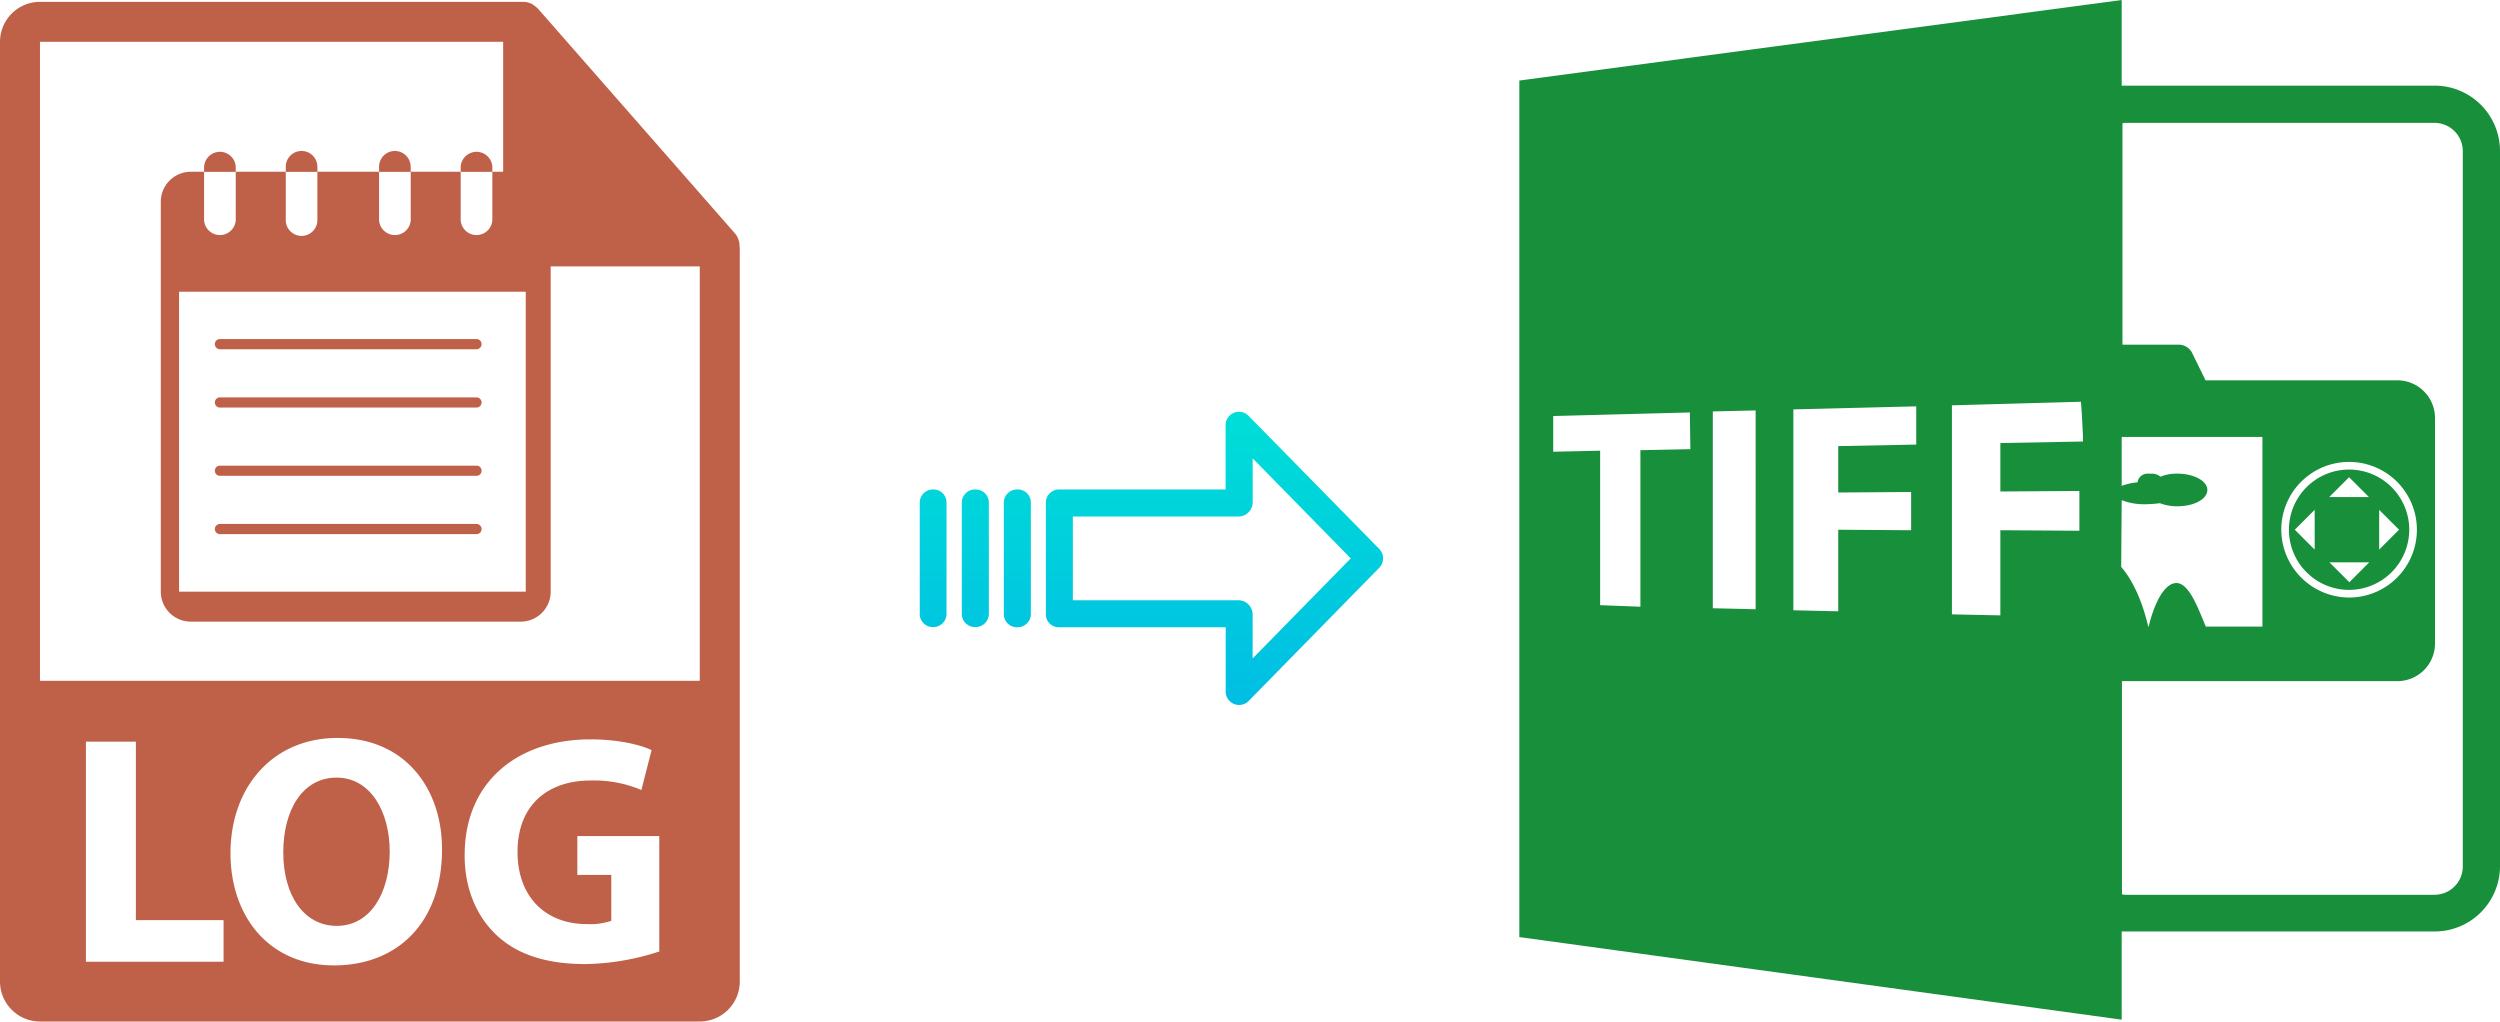
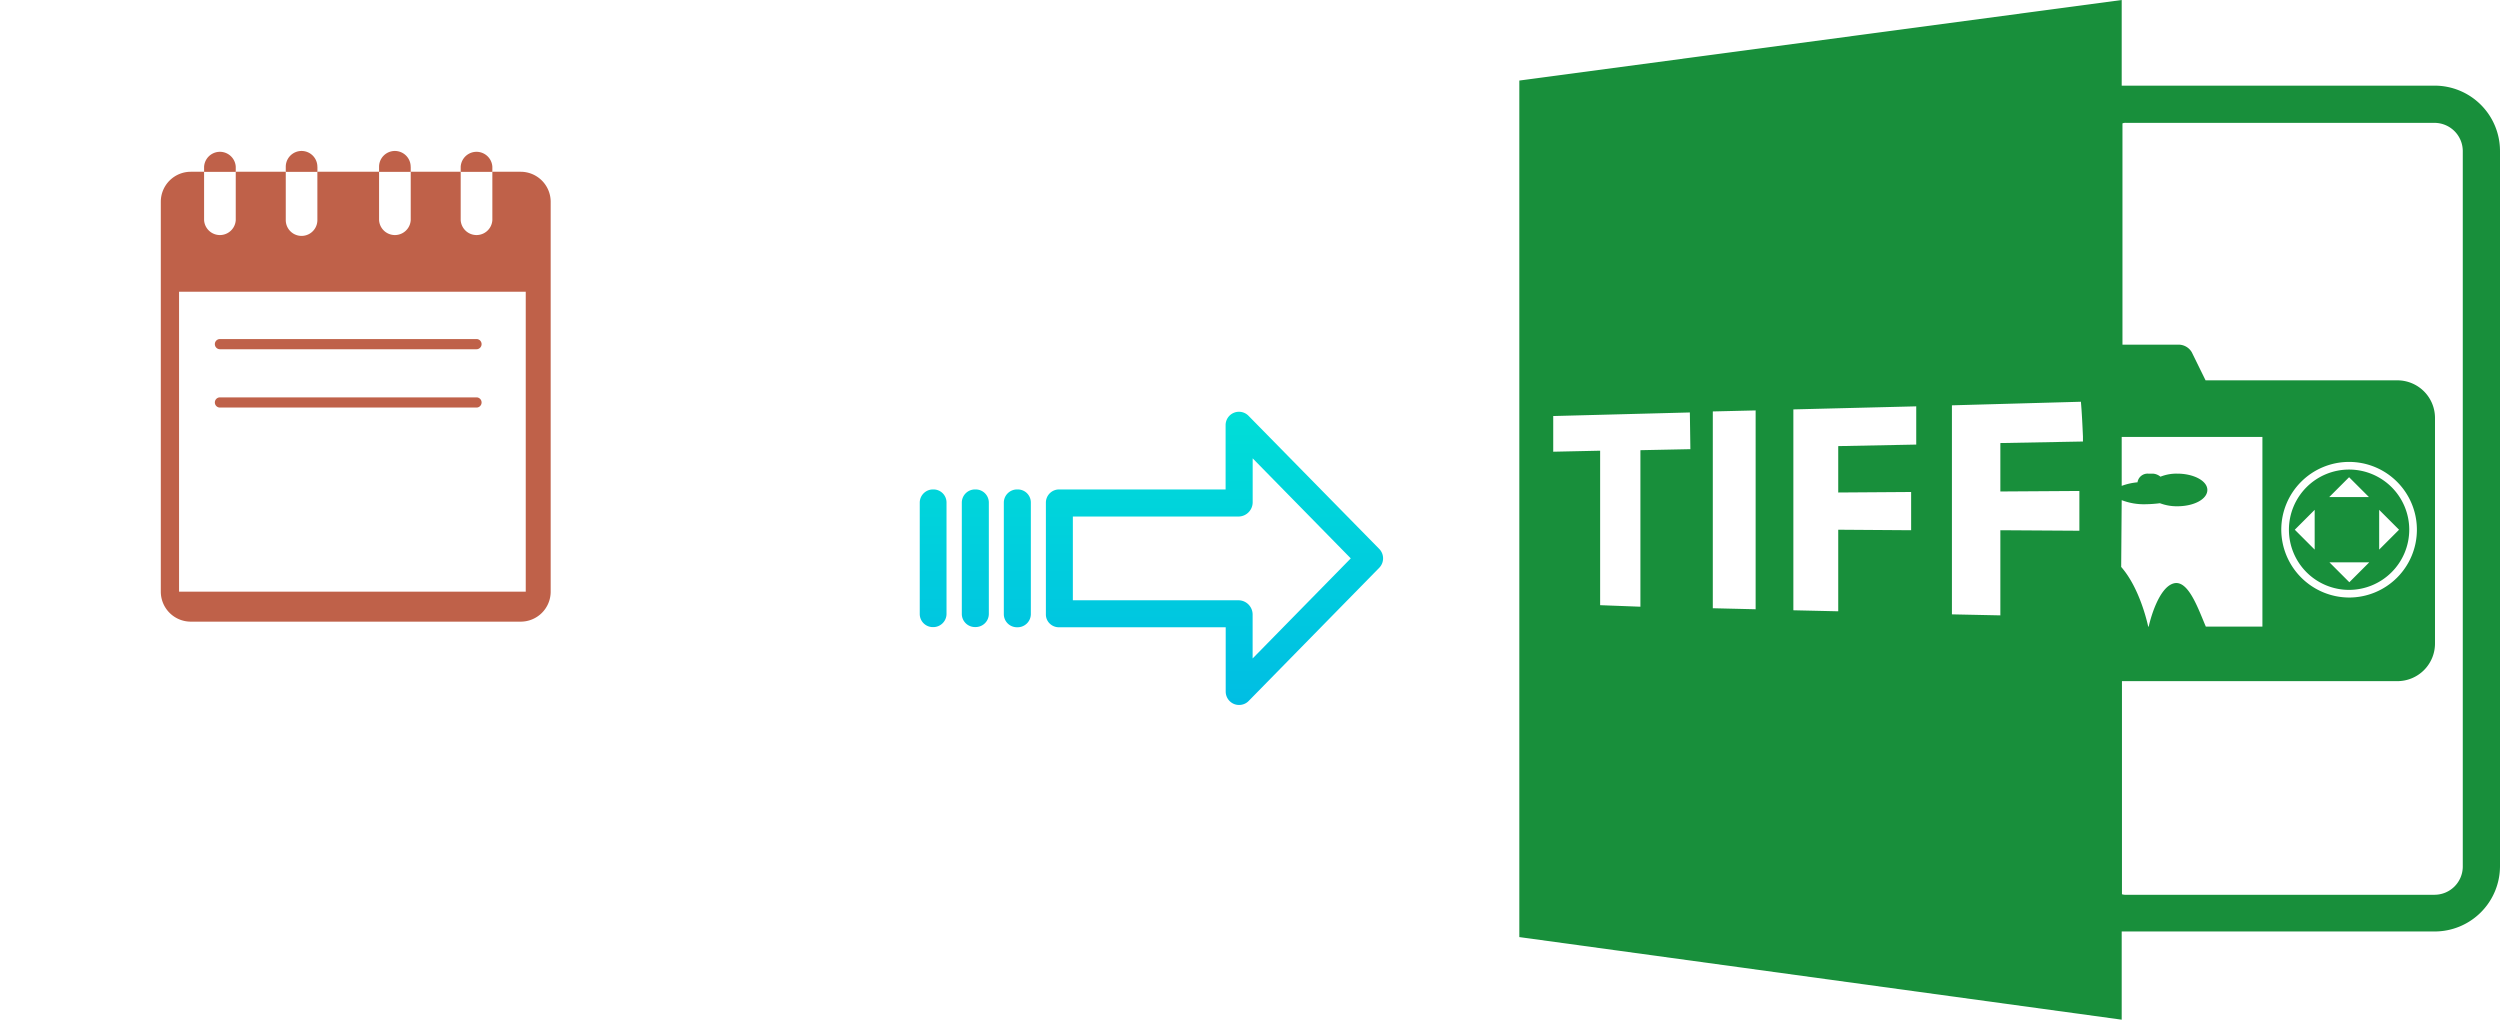
<svg xmlns="http://www.w3.org/2000/svg" xmlns:xlink="http://www.w3.org/1999/xlink" viewBox="0 0 490.35 200.36">
  <defs>
    <style>.cls-1{fill:#188f3b;}.cls-2{fill:url(#linear-gradient);}.cls-3{fill:url(#linear-gradient-2);}.cls-4{fill:url(#linear-gradient-3);}.cls-5{fill:url(#linear-gradient-4);}.cls-6{fill:#bf6149;}</style>
    <linearGradient id="linear-gradient" x1="238.19" y1="135.98" x2="238.19" y2="16.78" gradientTransform="matrix(1, 0, 0, -1, 0, 186.67)" gradientUnits="userSpaceOnUse">
      <stop offset="0" stop-color="#00efd1" />
      <stop offset="1" stop-color="#00acea" />
    </linearGradient>
    <linearGradient id="linear-gradient-2" x1="199.54" y1="135.98" x2="199.54" y2="16.78" xlink:href="#linear-gradient" />
    <linearGradient id="linear-gradient-3" x1="191.29" y1="135.98" x2="191.29" y2="16.78" xlink:href="#linear-gradient" />
    <linearGradient id="linear-gradient-4" x1="183.05" y1="135.98" x2="183.05" y2="16.78" xlink:href="#linear-gradient" />
  </defs>
  <title>log to tiff</title>
  <g id="Layer_2" data-name="Layer 2">
    <g id="Layer_7" data-name="Layer 7">
      <path class="cls-1" d="M416.15,182.7h61.4a12.82,12.82,0,0,0,12.8-12.8V29.6a12.82,12.82,0,0,0-12.8-12.8h-61.4V0L298,15.8v168L416.15,200Zm0-84.6a12.05,12.05,0,0,0,4.7.8,24.58,24.58,0,0,0,2.8-.2,9.34,9.34,0,0,0,3.4.6c3.3,0,5.9-1.4,5.9-3.2s-2.7-3.2-5.9-3.2a8.45,8.45,0,0,0-3.3.6,2.53,2.53,0,0,0-1.5-.6h-.9a2,2,0,0,0-2.1,1.7,11.86,11.86,0,0,0-3.1.7V85.7h27.6v37.2h-11.1c-1.5-3.5-3.4-9.1-6.2-8.5-3.1.7-4.8,7.5-5,8.5h-.1c-.2-.9-1.7-7.6-5.3-11.7l.1-13.1Zm.8-74h60.6a5.55,5.55,0,0,1,5.5,5.5V170a5.55,5.55,0,0,1-5.5,5.5H417a2.2,2.2,0,0,1-.8-.1V133.6h54a7.38,7.38,0,0,0,7.4-7.4V82a7.38,7.38,0,0,0-7.4-7.4h-37.6l-2.7-5.5a3,3,0,0,0-2.6-1.5h-11V24.2A1.48,1.48,0,0,1,417,24.1Zm30.5,79.8a13.3,13.3,0,1,1,13.3,13.3A13.36,13.36,0,0,1,447.45,103.9ZM331.55,88.1l-9.8.2V119l-7.9-.3V88.4l-9.2.2v-7l26.8-.7.1,7.2Zm12.8,31.4-8.4-.2V80.7l8.4-.2Zm31.5-32.3-15.3.3v9.1l14.3-.1V104l-14.3-.1v16l-8.8-.2V80.3l24.1-.6v7.5Zm32,16.9-15.5-.1v16.7l-9.5-.2v-41l25.3-.7c.2,2.3.3,4.6.4,6.8h0v1l-16.2.3v9.5l15.5-.1v7.8Z" />
      <path class="cls-1" d="M472.55,103.9a11.8,11.8,0,1,0-11.8,11.8A11.82,11.82,0,0,0,472.55,103.9Zm-5.9-3.9,3.9,3.9-3.9,3.9V100Zm-5.9-6.4,3.9,3.9h-7.8ZM454,107.8l-3.9-3.9L454,100Zm10.7,2.5-3.9,3.9-3.9-3.9Z" />
    </g>
    <g id="Layer_3" data-name="Layer 3">
      <path class="cls-2" d="M244.89,81.56a2.62,2.62,0,0,0-4.5,1.85V96h-32.6a2.59,2.59,0,0,0-2.65,2.54v0l0,22a2.47,2.47,0,0,0,.78,1.79,2.56,2.56,0,0,0,1.87.7h32.62v12.59a2.64,2.64,0,0,0,1.63,2.46,2.57,2.57,0,0,0,1,.19,2.6,2.6,0,0,0,1.88-.79l25.6-26.11a2.65,2.65,0,0,0,0-3.71Zm.8,47.59v-8.63a2.8,2.8,0,0,0-2.7-2.78H210.43V101.31H243a2.8,2.8,0,0,0,2.7-2.78V89.9l19.24,19.62Z" />
      <path class="cls-3" d="M199.54,96h0a2.6,2.6,0,0,0-2.65,2.54v21.93a2.57,2.57,0,0,0,2.58,2.56h.07a2.6,2.6,0,0,0,2.65-2.54V98.57A2.56,2.56,0,0,0,199.61,96Z" />
      <path class="cls-4" d="M191.3,96h0a2.59,2.59,0,0,0-2.65,2.54v0l0,21.89a2.58,2.58,0,0,0,2.59,2.56h.06a2.59,2.59,0,0,0,2.65-2.54v0l0-21.89A2.58,2.58,0,0,0,191.37,96Z" />
      <path class="cls-5" d="M183.05,96h0a2.6,2.6,0,0,0-2.65,2.54v21.93A2.57,2.57,0,0,0,183,123H183a2.6,2.6,0,0,0,2.65-2.54V98.57A2.56,2.56,0,0,0,183.12,96Z" />
-       <path class="cls-6" d="M66,152.52c-6.6,0-10.44,6.27-10.44,14.66s4,14.42,10.5,14.42,10.38-6.28,10.38-14.67C76.4,159.18,72.69,152.52,66,152.52Z" />
-       <path class="cls-6" d="M145.06,48.29a3.85,3.85,0,0,0-.93-2.54l-38.57-44s0,0,0,0a4.35,4.35,0,0,0-.77-.65L104.5.87a4,4,0,0,0-.77-.33l-.21-.07a4,4,0,0,0-.9-.11H7.84A7.85,7.85,0,0,0,0,8.2V192.52a7.85,7.85,0,0,0,7.84,7.84H137.25a7.85,7.85,0,0,0,7.85-7.84V48.73C145.1,48.58,145.07,48.44,145.06,48.29ZM43.85,188.64h-27V145.47h9.8v35H43.85Zm21.66.71c-12.81,0-20.3-9.67-20.3-22,0-12.94,8.26-22.61,21-22.61,13.26,0,20.49,9.92,20.49,21.84C86.71,180.76,78.13,189.35,65.51,189.35Zm63.68-2.69a48.47,48.47,0,0,1-14.41,2.43c-7.88,0-13.58-2-17.55-5.83s-6.15-9.35-6.09-15.69c.07-14.35,10.5-22.55,24.66-22.55,5.58,0,9.87,1.09,12,2.11l-2,7.82a23.8,23.8,0,0,0-10-1.86c-8.14,0-14.29,4.61-14.29,14,0,8.91,5.58,14.16,13.58,14.16a13,13,0,0,0,4.81-.64v-9h-6.66v-7.62h16.07v22.74ZM7.84,133.53V8.2H98.69V48.33a3.92,3.92,0,0,0,3.93,3.92h34.63v81.28Z" />
      <path class="cls-6" d="M102.12,33.69H96.57v9.48a3.11,3.11,0,0,1-6.21,0V33.69h-9.8v9.48a3.11,3.11,0,0,1-6.21,0V33.69H62.25v9.48a3.1,3.1,0,0,1-6.2,0V33.69H46.24v9.48a3.11,3.11,0,0,1-6.21,0V33.69H37.42a5.88,5.88,0,0,0-5.88,5.88v76.48a5.88,5.88,0,0,0,5.88,5.88h64.71a5.88,5.88,0,0,0,5.88-5.88V39.57A5.89,5.89,0,0,0,102.12,33.69Zm1,82.36h-68V57.22h68v58.83Z" />
      <path class="cls-6" d="M46.24,32.71a3.11,3.11,0,0,0-6.21,0v1h6.21v-1Z" />
      <path class="cls-6" d="M62.25,32.71a3.1,3.1,0,0,0-6.2,0v1h6.21v-1Z" />
      <path class="cls-6" d="M80.55,32.71a3.1,3.1,0,1,0-6.2,0v1h6.21v-1Z" />
      <path class="cls-6" d="M96.57,32.71a3.11,3.11,0,0,0-6.21,0v1h6.21v-1Z" />
      <path class="cls-6" d="M43.14,68.5H93.46a1,1,0,1,0,0-2H43.14a1,1,0,0,0,0,2Z" />
      <path class="cls-6" d="M43.14,79.94H93.46a1,1,0,1,0,0-2H43.14a1,1,0,0,0,0,2Z" />
-       <path class="cls-6" d="M43.14,93.33H93.46a1,1,0,1,0,0-2H43.14a1,1,0,0,0,0,2Z" />
-       <path class="cls-6" d="M43.14,104.77H93.46a1,1,0,1,0,0-2H43.14a1,1,0,1,0,0,2Z" />
    </g>
  </g>
</svg>